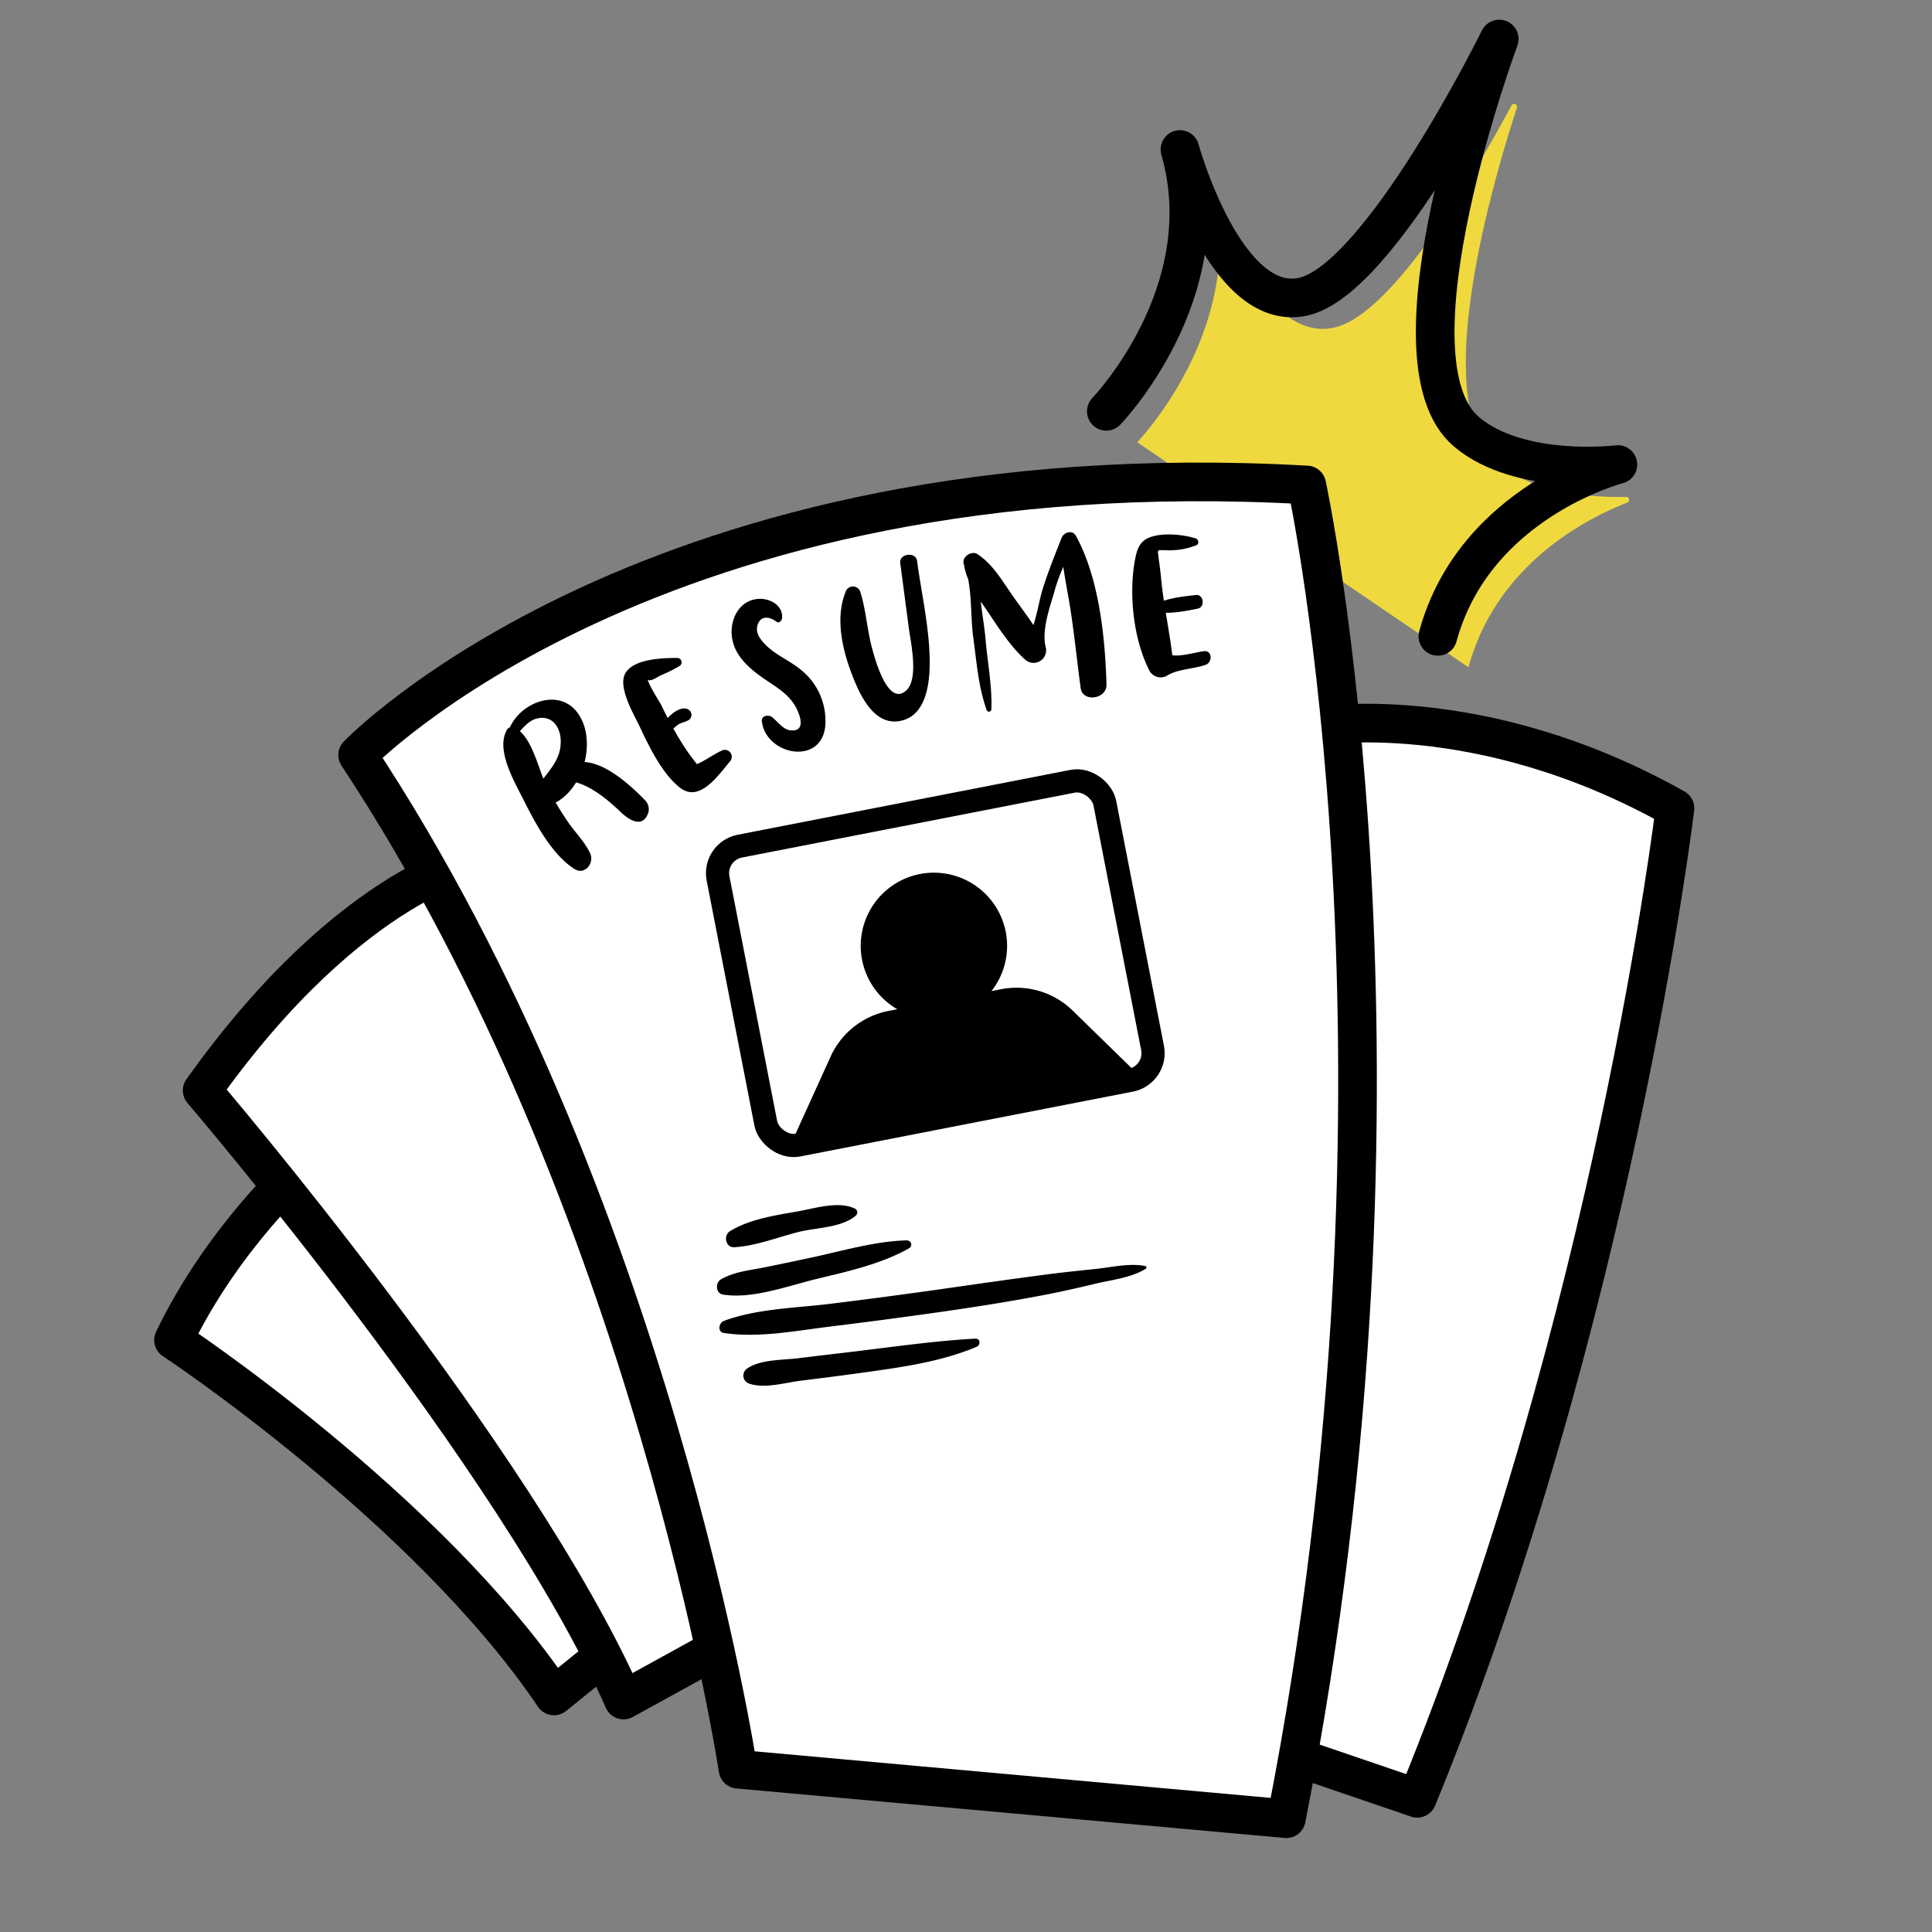
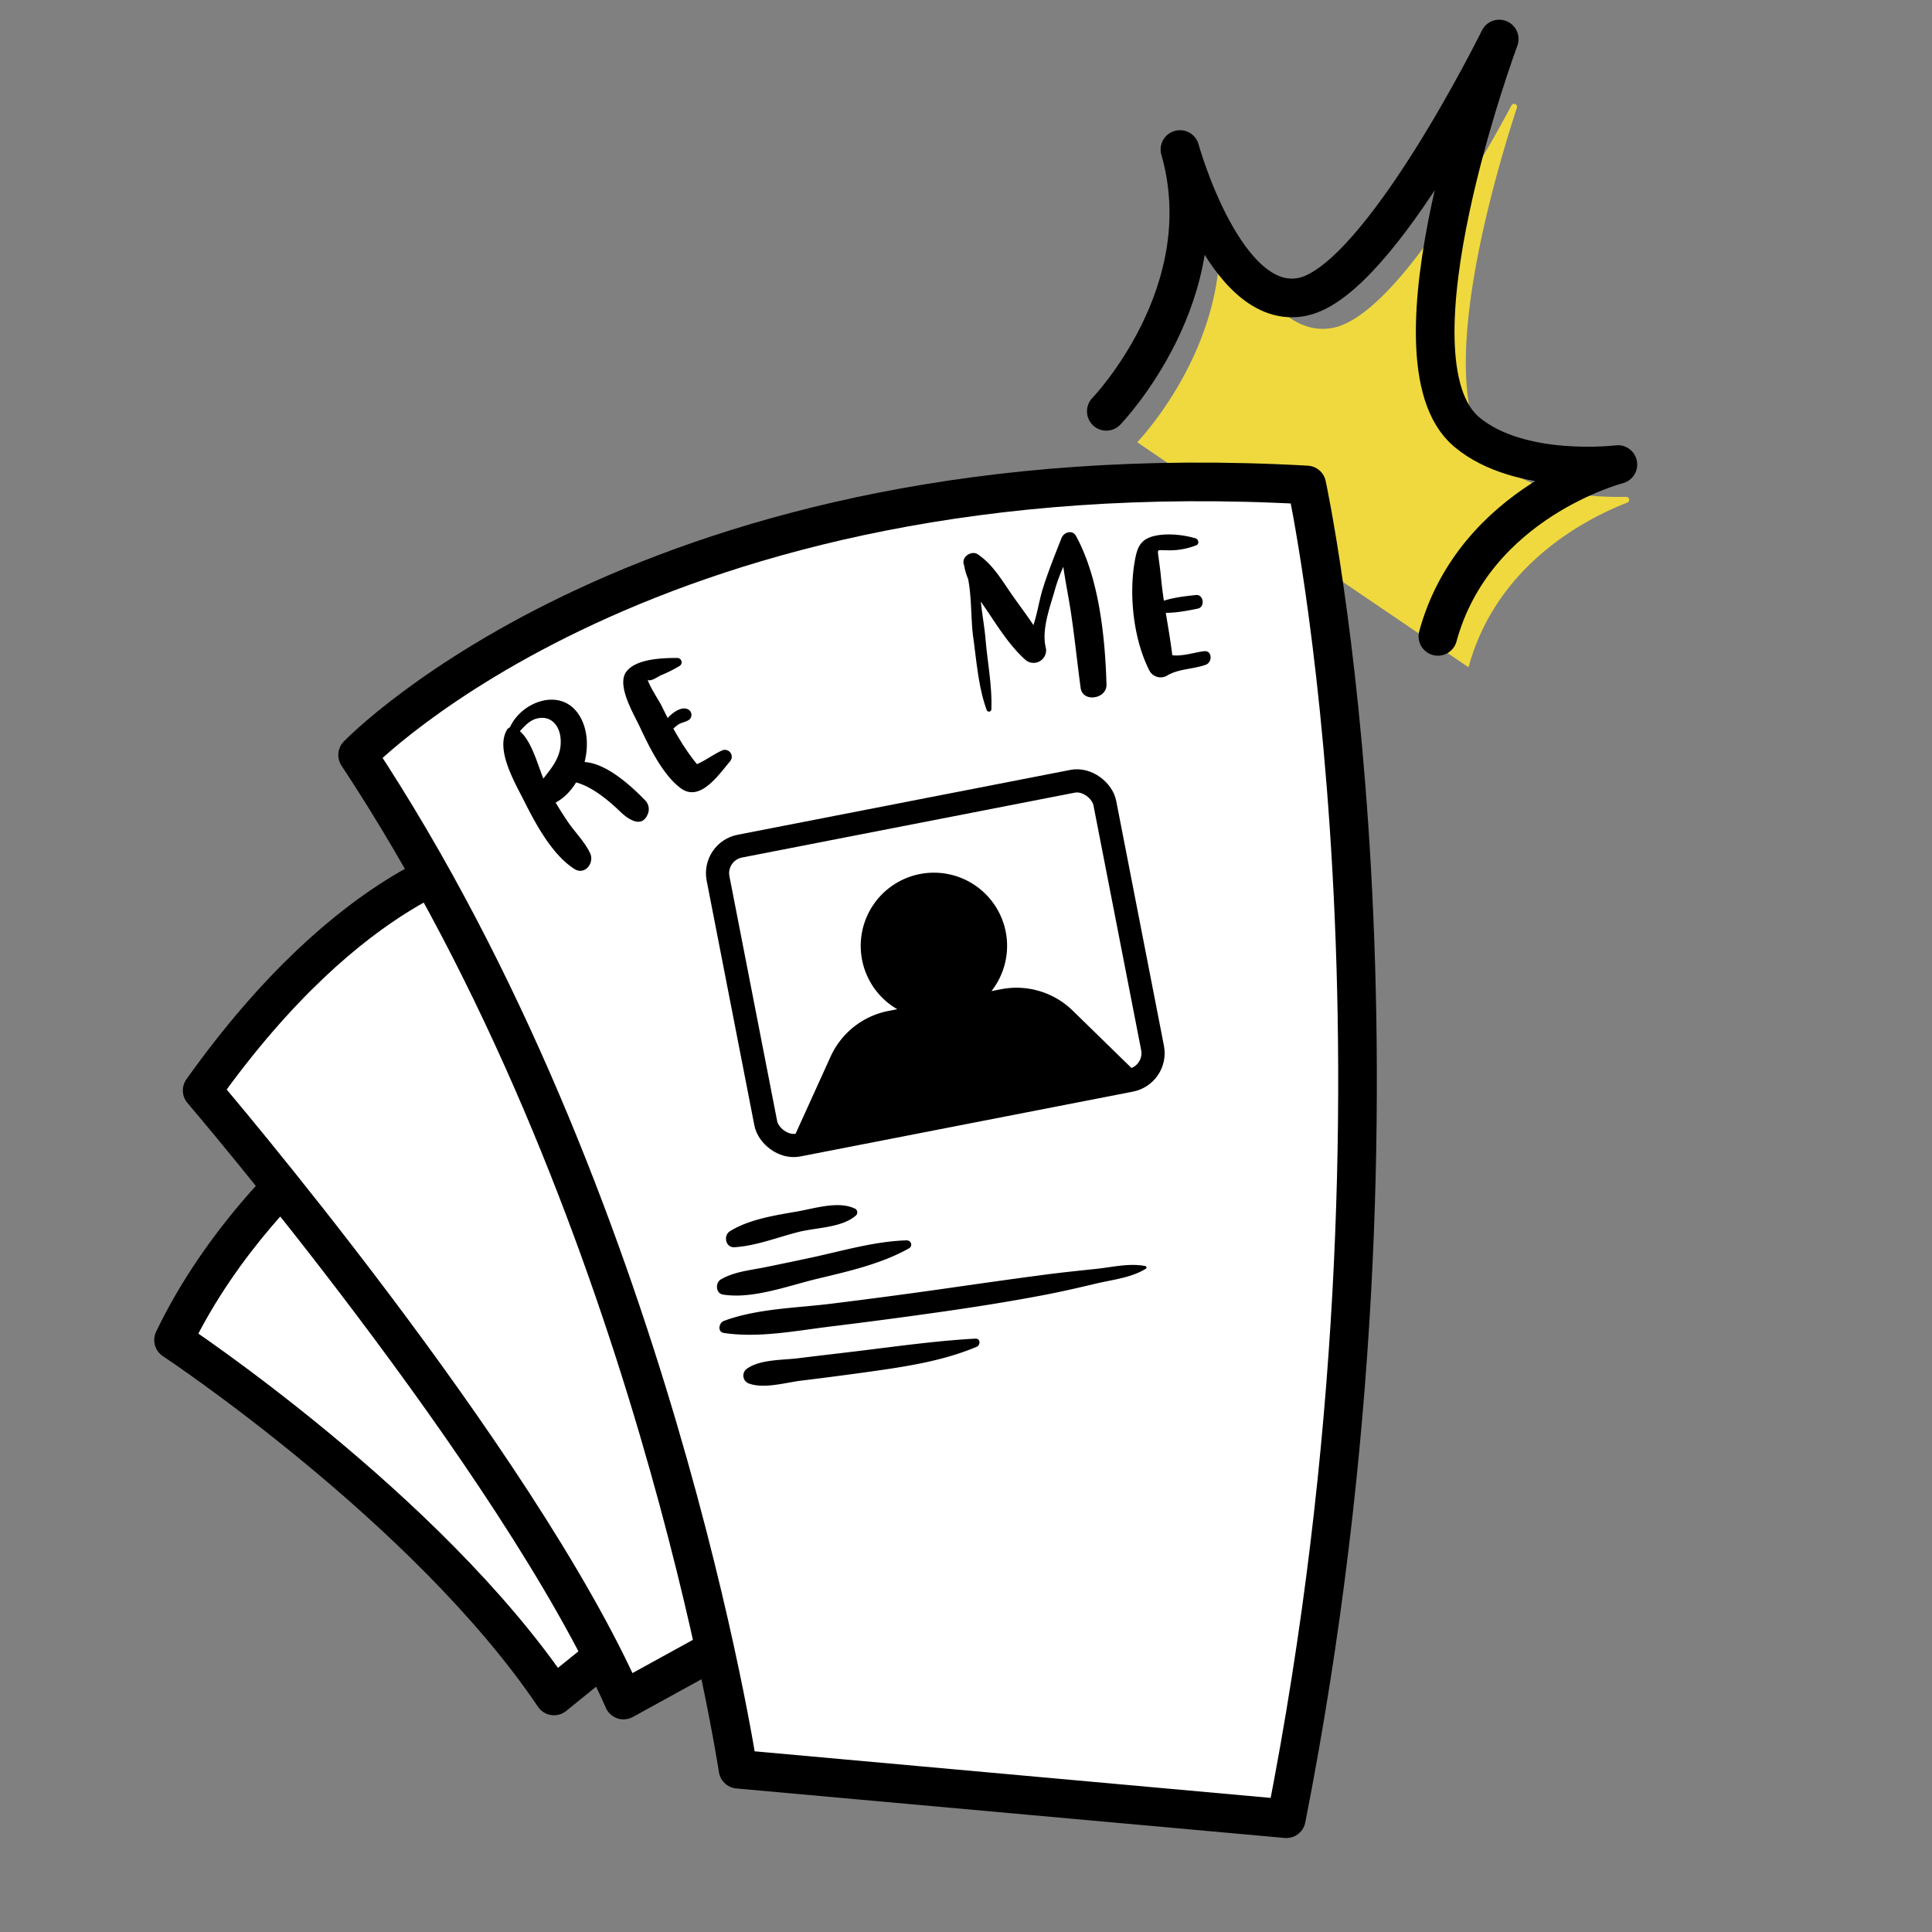
<svg xmlns="http://www.w3.org/2000/svg" viewBox="0 0 500 500">
  <rect x="0" y="0" width="500" height="500" fill="#808080" stroke="none" />
  <defs>
    <style>.cls-1{fill:#fff;}.cls-1,.cls-3,.cls-4{stroke:#000;}.cls-1,.cls-3{stroke-linecap:round;stroke-linejoin:round;stroke-width:10px;}.cls-2{fill:#efd93f;}.cls-3,.cls-4{fill:none;}.cls-4{stroke-miterlimit:10;stroke-width:6px;}</style>
  </defs>
  <title>career_icons</title>
  <g id="resume">
    <path class="cls-1" d="M77.73,302.33s-20.12,18-32.82,44.47c0,0,65.64,43.41,98.46,92.11l22.24-18Z" />
-     <path class="cls-1" d="M340.31,188s42.35-7.41,93.17,21.18c0,0-15.88,132.34-66.7,256.22l-43.41-14.82Z" />
    <path class="cls-2" d="M294.31,114.45S324,83.75,313.37,46.69c0,0,11.64,42.35,31.76,38.12,15.26-3.21,36.6-39.91,46-57.46a.77.77,0,0,1,1.42.6c-7.32,22.52-22.64,77-5.09,91.8,9.66,8.17,25,9,33.37,8.84a.77.77,0,0,1,.3,1.49c-10.69,4.17-33.84,16-41.08,42.61" />
    <path class="cls-3" d="M286.31,106.45S316,75.75,305.37,38.69c0,0,11.64,42.35,31.76,38.12S388,10.1,388,10.1s-30.76,82.78-8.47,101.65c13.77,11.64,39.18,8.47,39.18,8.47s-37.06,9.53-46.59,44.47" />
    <path class="cls-1" d="M125.37,221.86s-33.88,5.29-73.05,60.35c0,0,81.52,95.29,109.05,157.76l42.35-23.29Z" />
    <path class="cls-1" d="M191,457.87S168.78,310.8,92.55,195.39c0,0,76.23-79.41,245.64-69.88,0,0,32.82,151.41-5.29,345.17Z" />
    <path d="M131.18,188.93c-3,5.12,2.1,13.66,4.48,18.39,3,6,7.29,13.93,13,17.57,2.72,1.72,5.23-1.56,4.07-4.06-1.43-3.05-4-5.49-5.86-8.28a87.89,87.89,0,0,1-5.23-8.75c-2.32-4.39-3.75-13-8.33-15.44a1.62,1.62,0,0,0-2.17.57Z" />
    <path d="M133,190.81c1.92-1.71,3.38-4.24,6-4.87,3.81-.89,5.92,2.09,6.1,5.45.3,5.42-3.47,8.33-6.13,12.38-1.41,2.15,1,5.5,3.5,4.54,8.25-3.1,12.15-16.16,7.27-23.45-5.11-7.61-16.42-2.6-18.34,5a.93.93,0,0,0,1.55.9Z" />
    <path d="M147.37,202.17c4.73.43,9.88,4.73,13.13,7.87,2.21,2.13,5.84,4.52,7.28.28a3.3,3.3,0,0,0-.86-3.24c-4.37-4.5-13.94-13.34-20.5-8.44a1.91,1.91,0,0,0,1,3.53Z" />
    <path d="M175.31,170.28c-3.77,0-10.84.17-13.29,3.66s2,10.86,3.48,14c2.45,5.2,6,12.64,10.75,16.11,5,3.59,9.83-3.67,12.67-7a1.79,1.79,0,0,0-2.15-2.79c-2.7,1.23-5.48,3.57-8.43,4.16l3.38.89c-4.32-4.71-7.76-11-10.52-16.69-.71-1.45-3.93-6.12-3.7-7.62-.36,2.37,2.78.1,3.59-.26a34.39,34.39,0,0,0,4.78-2.39,1.11,1.11,0,0,0-.56-2.06Z" />
    <path d="M173.47,189.28a18,18,0,0,1,2.17-1.84c.93-.53,2-.59,2.85-1.29a1.62,1.62,0,0,0-.7-2.68c-1.39-.51-3.19.64-4.18,1.56a4.62,4.62,0,0,0-1.76,3.58,1,1,0,0,0,1.62.67Z" />
-     <path d="M202.39,160.09c.38-3.45-3.26-5.4-6.36-5.08-4.55.47-6.87,4.78-6.68,9,.25,5.25,4.26,8.78,8.27,11.56,3.21,2.24,6.54,4,8.44,7.62,1.23,2.37,2.38,6.34-1.64,5.8-1.82-.25-3.23-2.33-4.61-3.4-.9-.7-2.83-.41-2.64,1.09,1.08,8.9,15.72,11.57,16.43.89A16.89,16.89,0,0,0,207,173.13c-2.66-2.15-6-3.52-8.48-5.88-1.45-1.38-3.14-3.27-2.48-5.43.8-2.62,3.12-2.28,4.9-.92.63.47,1.34-.2,1.41-.81Z" />
-     <path d="M218.86,153.14c-3,7.31-.53,16.37,2.39,23.32,2.05,4.9,5.77,11.69,12.22,10,6-1.52,7.05-9.07,7.13-14.21.13-9-2.07-18.26-3.27-27.11-.34-2.44-4.68-1.88-4.35.59q1.1,8.29,2.19,16.57c.5,3.85,2.69,13.35-.64,16.39-4.66,4.25-8-7.79-8.76-10.65-1.37-4.89-1.61-10.12-3.15-14.94a2,2,0,0,0-3.76,0Z" />
    <path d="M256.56,183.53c.24-5.92-1-12.1-1.49-18s-2.48-13.74-.93-19.38h-4.66c.76,4.83,4,8.93,6.65,12.9s5.5,8.34,9.14,11.62a3.24,3.24,0,0,0,5.37-3.12c-1.1-4.34.95-10.1,2.2-14.32a43.3,43.3,0,0,1,5.63-12.49l-3.81-1c0,6.24,1.54,12.41,2.46,18.56,1,6.57,1.66,13.17,2.55,19.75.51,3.83,6.81,2.88,6.69-.91-.36-12.3-1.92-27.5-7.89-38.43-.92-1.68-3.13-1-3.73.49-1.73,4.4-3.48,8.71-4.89,13.23-1.29,4.12-1.86,10.28-4.58,13.73l5.05.65c-2.22-4.71-5.65-8.87-8.6-13.14-2.57-3.73-4.87-7.66-8.69-10.22-1.65-1.11-4.36.77-3.55,2.73,2.25,5.51,1.58,13,2.4,18.85.85,6.12,1.34,12.89,3.47,18.71a.62.62,0,0,0,1.21-.17Z" />
    <path d="M309.42,139.33c-3.27-1-7.94-1.45-11.25-.47-3.14.94-3.88,3-4.45,6.11-1.64,8.91-.38,20.64,3.82,28.72a3.31,3.31,0,0,0,4.49,1.17c2.81-1.78,6.92-1.67,10.06-2.84,1.71-.65,1.67-3.74-.48-3.49-2.79.33-7,1.85-9.58.67l1.62,2.83c-.69-7.55-2.48-14.95-3.18-22.54-.15-1.67-.39-3.33-.61-5-.34-2.55-.44-2.07,1.84-2.09a18.79,18.79,0,0,0,7.95-1.31c.8-.36.5-1.55-.23-1.77Z" />
    <path d="M298.81,158.35c3.55.66,7.67-.12,11.17-.84,1.95-.39,1.55-3.73-.47-3.52-3.56.38-7.74.85-10.93,2.56a1,1,0,0,0,.23,1.8Z" />
    <path d="M277.63,261.56a20.84,20.84,0,0,0-18.5-5.56l-2.54.49a18.94,18.94,0,1,0-24.37,4.7l-2.28.44a20.8,20.8,0,0,0-15,11.86L204.72,296l90.34-17.42Z" />
    <rect class="cls-4" x="191.08" y="209.84" width="101.98" height="78.82" rx="7.13" ry="7.13" transform="translate(-43.23 50.94) rotate(-11.03)" />
    <path d="M296.38,327.65c-4.09-.81-8.51.29-12.63.73-4.83.51-9.66,1-14.48,1.66-8.65,1.14-17.29,2.38-25.94,3.62q-14.15,2-28.32,3.75c-9,1.11-19.09,1.25-27.67,4.44-1.31.49-1.74,2.86,0,3.12,9,1.36,18.66-.58,27.67-1.68s18-2.29,27-3.56c9.36-1.32,18.69-2.77,28-4.55,4.47-.85,8.9-1.86,13.33-2.92s9.36-1.54,13.18-3.9a.39.39,0,0,0-.1-.71Z" />
    <path d="M234.77,321c-8.12.21-16.29,2.6-24.19,4.33-4.1.89-8.21,1.74-12.32,2.58-3.95.82-8.17,1.15-11.7,3.2-1.47.85-1.37,3.61.52,3.92,7.58,1.23,16.71-2.2,24.08-4,8.11-1.95,16.85-3.87,24.15-8a1.08,1.08,0,0,0-.54-2Z" />
    <path d="M252.5,346.43c-10.2.56-20.34,2-30.49,3.23-5.14.62-10.28,1.21-15.42,1.85-4,.5-9.8.28-13.2,2.65a2.18,2.18,0,0,0,.51,3.92c3.95,1.39,9.39-.27,13.43-.77q7.74-.94,15.44-2c10.14-1.41,20.53-2.78,30-6.76,1-.42,1-2.18-.29-2.1Z" />
    <path d="M221.37,312.85c-4.24-2.16-10.48-.12-15,.67-5.74,1-12.41,2-17.44,5.1-1.8,1.1-1.17,4.3,1.13,4.16,5.66-.34,11.3-2.63,16.81-4,4.59-1.11,11.08-1.05,14.68-4.25a1.11,1.11,0,0,0-.22-1.72Z" />
  </g>
</svg>